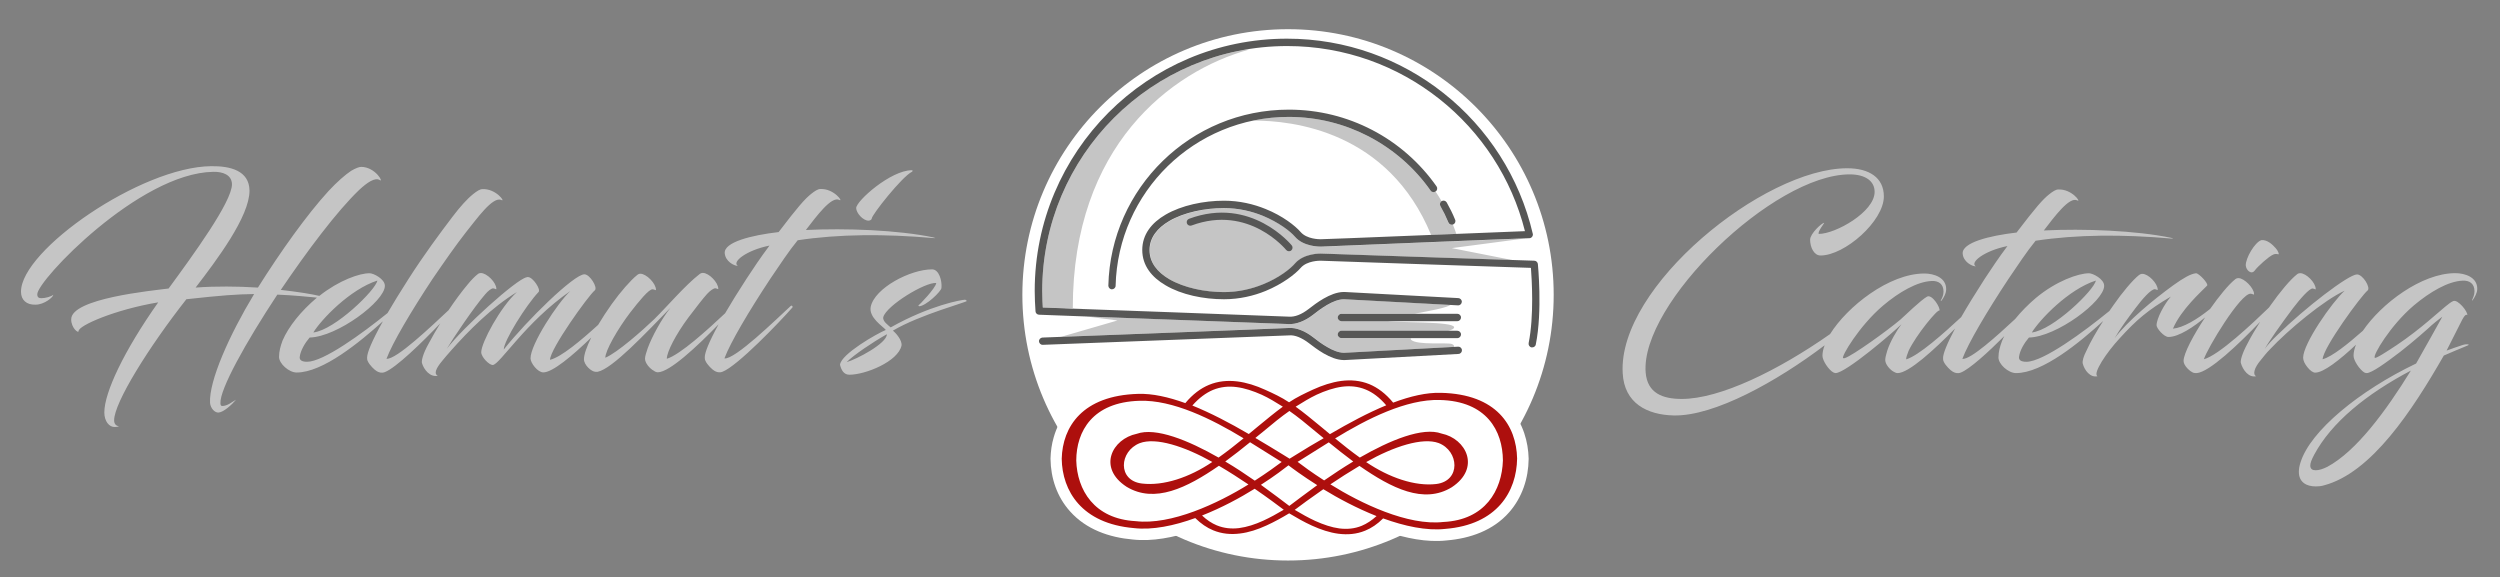
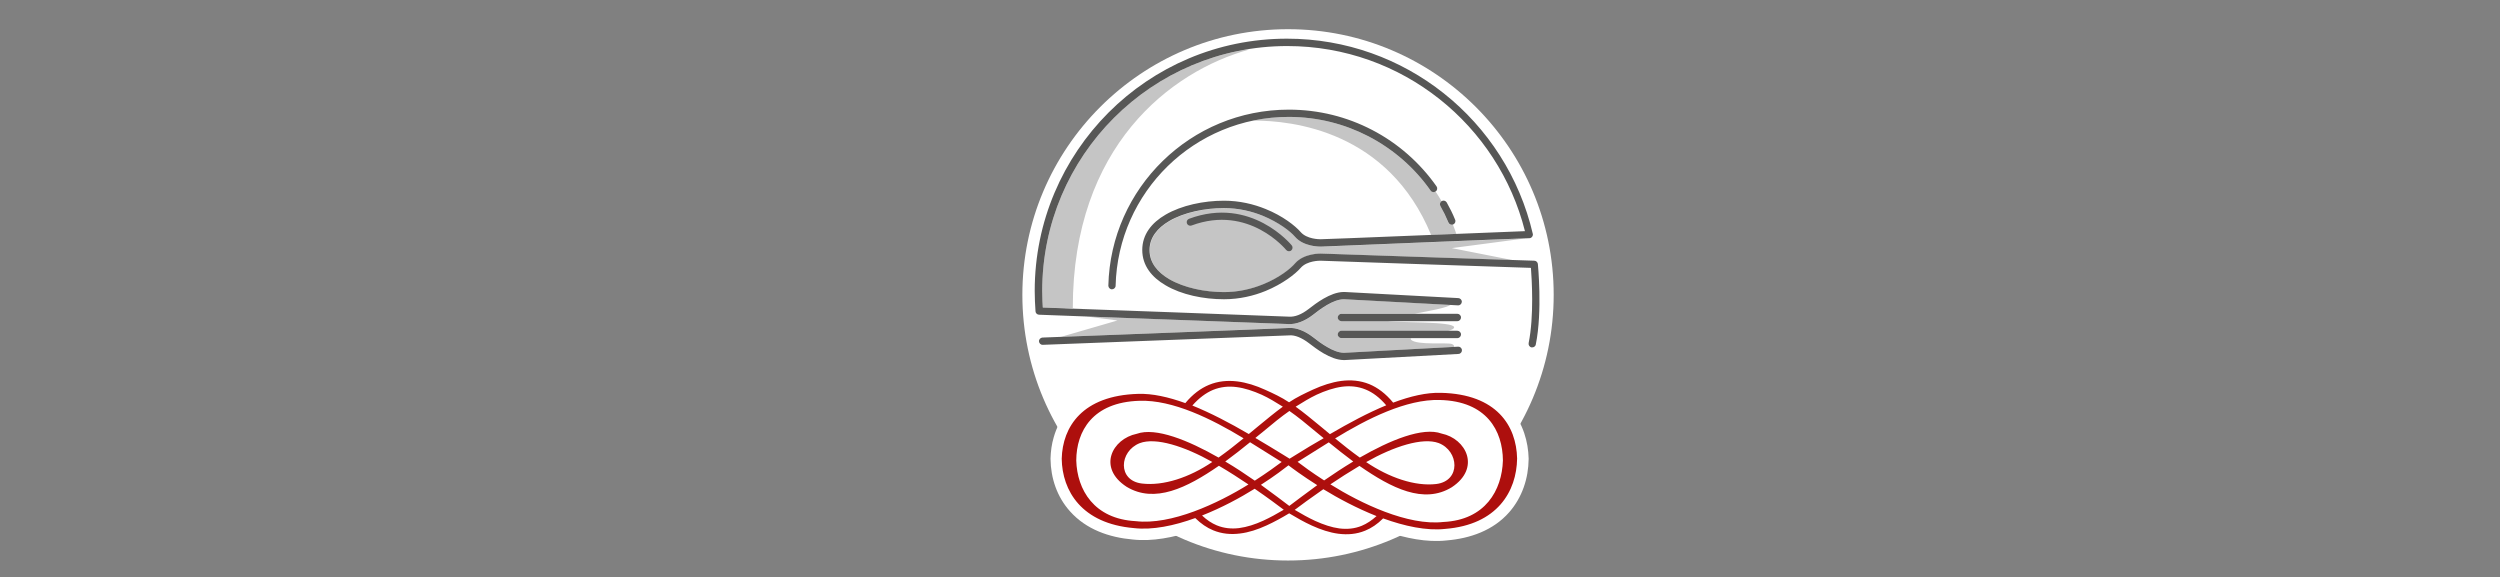
<svg xmlns="http://www.w3.org/2000/svg" version="1.1" id="Ebene_1" x="0px" y="0px" viewBox="0 0 2166.3 500" style="enable-background:new 0 0 2166.3 500;" xml:space="preserve">
  <rect x="0" y="0" width="2166.3" height="500" fill="#808080" stroke="none" />
  <style type="text/css">
	.st0{fill-rule:evenodd;clip-rule:evenodd;fill:#C5C5C5;}
	.st1{fill-rule:evenodd;clip-rule:evenodd;fill:#FFFFFF;}
	.st2{fill:#AD0F0D;}
	.st3{fill:#C5C5C5;}
	.st4{fill:#575756;}
</style>
  <g>
-     <path class="st0" d="M327,243.1c-1.3,8.1-36.9,42.9-55.5,45C278.5,276.7,303.2,250.8,327,243.1 M790.1,147.5   c-18.2,0-48.2,26.6-48.2,32.8c0,4.1,5.8,10.9,10.7,10.9c1.3,0,2.8-0.9,2.8-1.9c0-3,26.1-36.2,34.9-40.5   C791.2,148.1,790.8,147.5,790.1,147.5z M768.5,289.6c0,8.1-26.6,21.9-34.9,24.2C739.8,307.6,755.6,296.9,768.5,289.6z M811.3,245.2   c-0.4,4.3-14.8,19.3-15.4,19.3c-0.2,0,0.2,0.9,0.4,0.9c5.8,0,19.3-12.9,19.5-15.9c0.6-6.2-2.1-16.1-8.1-16.1   c-18.9,0-49.7,16.1-53.2,32.4c-1.9,9.4,10.7,17.1,13.1,20.1c-7.5,3-39,21-39.7,30.2c1.1,4.7,3.4,8.6,8.1,8.6   c13.9,0,42.2-11.4,45.2-25.3c0.6-4.5-4.7-10.7-7.5-12.9c23.4-13.9,65.8-25.1,63.9-25.7c0-0.6-0.9-1.1-1.3-1.1   c-2.8,0-30.2,4.7-64.5,24c-2.1-1.9-7.3-5.4-6.4-9C768.3,264.7,801.5,244.4,811.3,245.2z M1816.1,243.1c-1.3,8.1-36.9,42.9-55.5,45   C1767.7,276.7,1792.3,250.8,1816.1,243.1z M1959.5,208.1c-5.6,1.7-13.7,15.6-13.5,21.9c0.2,3.9,4.7,8.4,7.7,4.5   c2.6-3.6,12.4-12.4,16.1-13.9c2.4-1.1,4.1-0.2,4.5-0.2c0.9,0-0.4-3.2-2.4-5.4C1969.1,211.8,1964.4,207.5,1959.5,208.1z    M2016.7,404.5c-3.4,1.7-7.1,3-10.1,3c-2.8,0-4.7-1.1-4.7-4.1c0-2.1,1.1-5.1,3.4-9.4c15-27.9,44.8-52.3,83.8-72.9   C2067.3,356.4,2041.8,391,2016.7,404.5z M2132.5,279.1c3.6-7.3,4.7-6.6,5.4-6c0.9-2.6-8.1-14.1-12.2-12.2   c-3.6,1.7-6.9,4.9-21.6,17.4c-7.1,6-17.1,13.9-27.4,20.8c-9.4,6.2-18,11.8-18.9,10.9c-2.1-1.7,13.5-28.1,33.9-45.4   c14.1-11.8,29.6-20.8,42-21.4c6.4-0.4,10.5,2.8,10.5,9.2c0,3.2-1.3,5.8-2.1,7.7c-0.2,0.2,0,0.4,0.4,0.2c1.9-2.8,4.1-6.4,4.1-10.1   c0-10.1-10.7-13.5-19.1-13.5c-29.3,0-64.2,26.6-80,49.9c-12.9,11.4-26.9,22.6-34.9,24.7c0.4-10.1,33.6-55.3,39-59.6   c2.8-2.4-4.1-13.9-9.2-13.9c-7.3,0-45,28.9-69,52.5c-4.5,4.3-8.6,8.6-10.9,12c3.2-6,14.4-21.9,24.4-35.2   c6.4-8.4,14.4-17.4,17.1-17.1c1.7,0.2,2.6,1.3,2.6,0.4c0-5.4-8.1-13.7-13.5-13.7c-0.6,0-1.9,0.2-2.8,1.1   c-5.6,4.3-15,15.6-22.7,26.6l-1.5,2.1c-13.6,13.2-43.6,41.5-56.4,44.8c2.6-8.8,31.9-57.7,40.7-56.8c1.7,0.2,2.8,1.3,2.8,0.4   c0-5.4-8.6-13.9-13.5-13.9c-0.9,0-2.1,0.2-3.2,1.3c-5.4,4.3-13.5,14.2-21.4,25.4c-11.5,9.3-23.5,16.3-32.2,17.1   c7.1-16.7,24.9-32.4,29.6-37.3c1.5-1.7-7.3-10.9-9.6-10.7c-4.5,0.4-10.9,4.1-19.3,10.1c-18.4,13.3-39.9,31.3-51.2,46.1   c4.5-7.9,12-18,17.8-25.7c6.4-8.6,13.9-16.9,17.1-16.7c1.7,0.2,2.4,1.3,2.4,0.4c0-5.4-8.1-13.7-13.3-13.7c-0.9,0-1.7,0.2-3,1.1   c-5.4,4.3-14.6,15.2-22.1,26.1c-1.2,1.6-2.3,3.3-3.5,5c-22.2,18.1-57.3,44-71.9,44c-4.7,0-6.6-1.5-6.4-4.1   c0.6-5.6,4.7-12.4,8.6-16.9c24-0.6,65.2-31.5,65.2-44.8c0-6-9.9-10.9-13.1-10.9c-9.2,0-28.3,6.6-46.1,21.4   c-6.7,5.7-12.8,11.9-17.9,18.2c-15.9,14.8-38.7,35.4-45.8,34.6c5.1-13.7,21.2-40.9,39.9-69.2c8.6-12.6,15.6-23.4,23.6-33.2   c35.8-5.4,75-5.6,117.5-1.9c2.6,0.2,1.7-0.2,0-0.6c-30.6-6.4-75.9-8.1-110.4-6.4c9.4-12.2,22.1-29.4,28.9-26.1   c4.1,2.4-4.5-10.1-16.5-9.4c-1.9,0-4.7,1.7-7.9,4.3c-5.4,4.3-11.4,11.1-28.1,33c-24,2.8-47.6,8.8-46.7,18.4   c0.6,6.9,7.9,10.9,11.4,10.9c-5.6-3.2,7.1-13.5,27.4-17.6c-7.9,10.5-14.1,19.9-19.9,28.7c-8.3,12.9-15,23.8-20.2,32.9   c-15.1,14-36.9,33.5-47.7,36.6c0-1.7,0.9-4.3,2.1-7.3c6.4-13.7,25.7-37.1,26.8-34.9c0.9-2.6-6.4-14.4-10.7-12.2   c-5.4,3-19.3,16.5-23.1,19.9c-11.1,9.4-41.2,31.1-48.2,33.4c-0.6,0.2-1.1,0.2-1.5,0c-1.9-1.1,14.1-28.1,34.5-45.4   c13.9-11.8,29.6-20.8,42-21.4c6.4-0.4,10.5,2.8,10.5,9.2c0,3.2-1.3,5.8-2.4,7.7c-0.2,0.2,0.2,0.4,0.6,0.2c2.1-2.8,4.1-6.4,4.1-10.1   c0-10.1-10.7-13.5-18.9-13.5c-30.6,0-66.9,28.7-81.7,52.5c-45.1,31.6-95.4,56.2-128.5,56.2c-16.5,0-29.8-4.9-31.3-22.9   c-4.7-59.8,110.8-171.7,176.8-171.7c13.3,0,21.6,5.6,21.6,15.2c0,17.4-33.9,36.4-48.4,36.4c-1.3-1.7,5.1-9.6,4.7-9.6   c-2.1,0-12.2,9.4-12.2,14.6c0,6.6,3.4,13.7,9,13.7c21,0,54.9-29.8,54.9-51.2c0-16.5-13.1-24.4-31.7-24.4   c-72.2,0-198.9,102.4-194.6,177.5c1.3,26.1,21.2,36.2,44.2,36.7c35.3,0.8,89.9-29.8,130.8-60.8c-1.3,3.3-1.9,6.4-1.9,9.1   c0,4.3,5.6,12.4,9.4,14.4c0.4,0.2,1.5,0.6,1.9,0.6c9,0,50.8-36,57.2-42.4c-4.1,5.4-9.9,15.2-12.4,23.1c-0.9,3.2-1.7,5.8-1.7,7.9   c0,3.9,4.1,8.4,7.1,10.1c1.5,0.9,2.6,1.3,3.6,1.3c9.6,0,31.5-20,49.8-38.6c-7.3,13.7-10.4,21.9-10.4,25.5c0,2.4,0.4,2.8,0.6,3.2   c1.3,3.2,6,7.7,7.7,8.6c1.9,1.1,4.1,1.9,6.9,0.9c7.6-2.8,23.8-17.6,37.9-31.7c-0.8,1.5-1.5,3-2.1,4.5c-1.7,4.7-3,9-3,14.1   c0,5.8,8.6,13.5,15.2,13.5c23.2,0,55.7-27,75.6-45.2c-5.7,8.8-11,17.9-14.6,25.9c-2.6,4.9-3.6,9-3.2,10.9c1.5,6,6.6,12.6,12.9,11.1   c-4.7-2.1,8.1-21,19.1-32.8c14.6-16.1,24.6-24.6,44.4-36.2c-5.6,6.4-12.4,18.9-12.4,24.9c0,2.6,6.4,10.1,10.3,10.1   c9,0,22.1-8.9,31.8-17c-10.1,15.3-18.7,31.3-18.7,37.8c0,3.9,5.4,9.2,8.8,10.3c1.1,0.2,1.7,0.2,2.6,0.2c11-0.9,36.1-24.8,55-44.5   c-4.1,6.4-7.9,12.8-10.8,18.5c-5.4,9.9-6.4,15.6-6,17.1c1.7,6.2,6.9,13.1,13.3,11.6c-3.2-1.5-1.7-7.3,4.1-14.1c2.4-3,4.9-6.2,7.7-9   c15.9-17.1,47.4-43.1,64.9-51c-11.1,10.1-36,45.9-36,58.1c0,2.4,1.5,5.6,3.9,8.4c2.1,2.6,4.5,4.5,6.6,4.5   c7.2,0,21.1-10.9,35.3-24.2c-1.4,3.5-2.1,6.7-2.1,9.6c0,4.3,5.4,12,9.2,14.4c0.6,0.4,1.7,0.6,2.1,0.6c4.5,0,17.1-9.2,29.4-18.6   c12-9.4,23.8-19.9,27-22.9c4.1-3.6,9.4-7.5,9.2-7.3c0,0-18,32.4-22.7,40.5c-49.3,23.6-91.5,58.3-100.1,85.5c-1.1,3.2-1.5,6-1.5,8.4   c0,9,6.6,12.6,14.6,12.6c2.4,0,4.7-0.2,7.1-0.9c41.2-10.9,76.5-64.7,103.9-112.5c6.6-2.8,13.5-5.8,20.4-8.6c3-1.1-0.4-1.7-3.9-0.6   c-4.7,1.5-9.4,3.2-14.1,4.9L2132.5,279.1z M276.7,256.4c-6.6-1.6-18.5-3.5-33.4-5.2c23.1-34.1,48.7-68.2,67.9-86.6   c6.9-6.4,13.7-11.1,17.8-8.6c3.9,2.8-3.6-11.4-16.1-11.4c-1.5,0-4.7,1.1-8.6,3.4c-5.4,3.6-12.2,9.6-19.5,17.4   c-18.9,20.6-41.6,52.5-61.3,83.8c-9.6-0.6-18.6-0.9-27-0.9c-9.2,0-18,0.2-27,0.9c18.4-24,46.7-61.5,46.7-84   c-0.2-17.4-16.7-21.4-33.2-21.2c-60.9,0.6-165.2,72.9-164.8,108.9c0,7.1,4.9,11.4,12.6,11.1c7.7,0,15.4-6.6,15.4-8.6   c-1.9,1.7-7.1,3-10.3,3c-2.1,0-3.6-0.6-3.6-3.4c-0.2-11.8,88.3-105,152.4-106.1c8.4-0.2,16.1,2.6,16.3,10.7   c0.2,15-33.7,61.5-54.9,90.4c-14.4,1.9-84.7,8.6-84.4,26.8c0,7.5,6.4,12.4,6.4,10.1c-0.2-4.7,31.3-18.6,69-24.9   c-29.8,42.2-46.7,78.2-46.7,95.4c0,7.7,4.3,12.9,9.2,12.6c1.3,0,2.6-0.2,3.6-0.6c-3-0.4-4.3-2.4-4.3-5.1   c-0.2-15.2,30.4-64.1,62.6-105c30.9-3.4,43.7-4.3,58.7-4.5c-21.4,35.4-39.2,75.2-38.2,94.3c0.4,4.7,4.1,8.6,7.3,8.4   c4.3-0.2,11.4-6.6,15.2-11.1c-3.9,2.1-6.6,4.9-11.4,5.4c-1.5,0.2-2.1-0.6-2.1-2.4c-0.6-12,21.6-52.1,49.3-94.1   c14.7,0.6,26.7,1.9,34.3,2.6l-0.2,0.2c-13.5,11.4-24.4,24.9-29.6,37.1c-1.7,4.7-3,9-3,14.1c0,5.8,8.6,13.5,15.2,13.5   c22.8,0,54.7-26.3,74.8-44.4c-9.7,17.3-13.7,27.3-13.7,31.4c0,2.4,0.4,2.8,0.6,3.2c1.3,3.2,6,7.7,7.7,8.6c1.9,1.1,4.1,1.9,6.9,0.9   c9.6-3.5,32.7-26,48.2-42.3c-3.6,5.8-6.9,11.6-9.9,17.2c-5.6,9.9-6.4,15.6-6,17.1c1.7,6,7.3,12.6,13.7,11.1   c-3.2-1.5-2.1-5.8,3.9-12.9c1.5-1.9,3.9-4.7,7.5-8.8c15.6-17.6,35.6-37.7,57.2-50.8c-14.4,13.1-30.9,43.9-30.9,52.1   c0,4.3,6.9,11.1,9.9,11.1c6,0,28.3-37.1,67.3-64.1c-11.1,10.3-34.5,46.1-34.5,58.3c0,4.1,6.2,12.2,11.1,12.2   c8,0,25.2-14.4,41.5-30.2c-3.8,7.8-6.3,14.6-6.3,18.8c0,5.1,6.6,10.9,10.1,10.9c0,0,1.3,0,1.7,0c12.9-2.6,41.6-33.4,63.2-55.5   c-7.9,9.9-16.1,25.1-19.7,34.9c-1.1,3.2-2.4,7.1-2.4,9.2c0,3.9,4.3,8.8,7.7,10.5c1.1,0.9,2.4,1.3,3.4,1.3   c10.1,0,33.9-22.2,52.7-41.6c-8.5,15.5-12,24.6-12,28.5c0,2.4,0.4,2.8,0.6,3.2c1.3,3.2,6,7.7,7.7,8.6c1.9,1.1,4.1,1.9,6.9,0.9   c12.9-4.7,50.2-43.7,60.7-55.7c0.6-0.6-0.2-2.4-1.5-1.3c-12.6,11.6-48.2,46.5-57.4,45.4c5.1-13.7,21.2-40.9,39.9-69.2   c8.6-12.6,15.6-23.4,23.6-33.2c35.8-5.4,75-5.6,117.5-1.9c2.6,0.2,1.7-0.2,0-0.6c-30.6-6.4-75.9-8.1-110.4-6.4   c9.4-12.2,22.1-29.4,28.9-26.1c4.1,2.4-4.5-10.1-16.5-9.4c-1.9,0-4.7,1.7-7.9,4.3c-5.4,4.3-11.4,11.1-28.1,33   c-24,2.8-47.6,8.8-46.7,18.4c0.6,6.9,7.9,10.9,11.4,10.9c-5.6-3.2,7.1-13.5,27.4-17.6c-7.9,10.5-14.1,19.9-19.9,28.7   c-7.5,11.5-13.6,21.5-18.6,30c-14.9,14-38.9,35.9-50.5,39.4c0-6,7.9-21.2,18.6-35.6c7.1-9.4,13.1-17.1,16.3-20.6   c2.8-3,5.6-4.9,7.1-4.9c1.9,0.2,2.6,1.3,2.6,0.4c0-5.4-8.1-13.7-13.3-13.7c-0.9,0-1.9,0.2-3,1.1c-12.2,9.4-28.1,28.1-39.2,39   c-10.3,9.9-32.1,29.1-42.4,33.4c0-6.2,10.7-24.9,21.6-39.2c7.3-9.4,16.3-20.6,19.5-20.1c1.9,0.2,2.8,1.3,2.8,0.4   c0-5.6-8.4-13.9-13.5-13.9c-0.6,0-1.9,0.2-3,1.3c-5.4,4.3-14.4,14.6-21.9,25.1c-4.1,5.7-8.1,11.9-11.7,17.9   c-14.6,13.3-32.2,28.1-41.7,30.3c0-9.4,33.4-55.9,38.8-60.2c2.8-2.4-4.3-13.9-9-13.9c-9,0-49.7,39.7-69.9,65.2   c0-7.5,19.3-38.4,30.2-49.9c2.1-2.1-4.9-12.9-9.2-12.9c-0.4,0-0.9,0-1.3,0.2c-9,1.9-55.3,43.7-69,61.9c4.9-8.4,23.8-36.4,33-46.9   c2.8-3.4,5.8-5.6,7.3-5.4c1.7,0.2,2.6,1.3,2.6,0.4c0-5.4-8.1-13.7-13.5-13.7c-0.6,0-1.9,0.2-2.8,1.1c-2.4,1.9-5.4,4.9-8.4,8.6   c-5.5,6.5-11.2,14.3-16.7,22.5c-14.8,13.8-45.3,43-53.8,42.1c5.1-13.7,21.2-40.9,39.9-69.2c10.7-15.6,19.5-28.3,28.7-40.1   c9.4-11.6,23.4-31.7,30.9-28.3c4.1,2.4-4.5-10.1-16.5-9.4c-1.9,0-4.7,1.7-7.9,4.3c-5.4,4.3-11.4,11.1-17.8,19.5   c-11.1,14.6-24.9,33.2-38.2,54c-7.3,11.4-13.3,21.2-18.2,29.6c-22.3,18-55.6,42.2-69.7,42.2c-4.7,0-6.6-1.5-6.4-4.1   c0.6-5.6,4.7-12.4,8.6-16.9c24-0.6,65.2-31.5,65.2-44.8c0-6-9.9-10.9-13.1-10.9C311.9,236.6,293.9,242.8,276.7,256.4z" />
    <path class="st1" d="M1116.1,25.3c127.1,0,230.2,103.1,230.2,230.2c0,127.1-103.1,230.2-230.2,230.2   c-127.1,0-230.2-103.1-230.2-230.2C885.9,128.4,989,25.3,1116.1,25.3" />
    <path class="st1" d="M1033.5,460.2c-16.4,5.4-34.9,9.2-51.9,7.3c-20.5-1.8-40.4-8.7-54.4-24.4c-11.3-12.6-16.7-28.7-16.9-45.5   l0-0.2l0-0.2c0.2-6.2,1-12.4,2.8-18.4c9.7-33.6,40.4-46.4,73-47.4c12.8-0.4,26,2.4,38.3,6.4c5.6-5.7,12.1-10.4,19.6-13.5   c9.4-3.9,19.4-4.9,29.4-3.6c9.4,1.2,18.6,4.2,27.2,8.1c5.6,2.6,11.2,5.2,16.5,8.2c5.3-3.1,10.9-5.7,16.6-8.3   c8.6-4,17.8-7.1,27.2-8.3c10.1-1.3,20-0.4,29.5,3.5c7.6,3.1,14.1,7.8,19.7,13.6c12.4-4.2,25.8-7.1,38.8-6.8   c31.5,0.7,61.2,12.8,71.9,44.7c2.4,7.1,3.6,14.5,3.8,21.9l0,0.2l0,0.2c-0.2,16.9-5.6,33.3-16.8,46.1   c-13.9,15.9-33.9,22.8-54.4,24.5c-17.1,1.9-35.9-2.1-52.4-7.7c-4.2,3.5-8.9,6.4-14,8.5c-9.1,3.7-18.6,4.6-28.3,3.3   c-9-1.2-17.7-4.2-26-7.9c-5.3-2.4-10.5-5.2-15.5-8.1c-5,2.9-10.2,5.6-15.5,8c-8.2,3.7-17,6.7-26,7.8c-9.7,1.2-19.2,0.2-28.2-3.5   C1042.3,466.5,1037.7,463.6,1033.5,460.2" />
    <path class="st2" d="M1248.7,340.4c-12.5-0.4-26.6,2.9-41.5,8.5c-6.5-7.9-13.4-13-20.6-16c-7.9-3.2-16.1-3.9-24.5-2.8   c-8.1,1.1-16.3,3.8-24.4,7.5c-6.9,3.2-14,6.5-20.7,11c-6.6-4.4-13.7-7.7-20.6-10.8c-8.1-3.7-16.2-6.3-24.3-7.3   c-8.3-1-16.6-0.3-24.5,3c-7.2,3-14,8-20.5,15.8c-14.7-5.3-28.6-8.4-40.9-8c-48.3,1.4-65.5,28.5-66.2,56.2   c0.4,27.8,17.2,56.2,62.5,60.1c16.1,1.9,35.1-2.1,53.2-8.7c5,4.9,10.1,8.4,15.5,10.6c7.5,3.1,15.3,3.8,23.2,2.8   c7.7-0.9,15.5-3.5,23.1-7c6.6-3,13.1-6.6,19.6-10.5c6.5,3.9,13,7.6,19.6,10.6c7.7,3.5,15.4,6.1,23.1,7.1c7.9,1,15.7,0.4,23.2-2.7   c5.4-2.2,10.5-5.6,15.5-10.6c18.4,6.7,37.7,10.9,53.8,9.1c45.2-3.6,61.9-32.6,62.3-61C1314,369.1,1297,341.5,1248.7,340.4    M1140.9,342c7.4-3.4,14.8-5.9,22-6.9c7-0.9,13.8-0.3,20.4,2.4c6.2,2.5,12.1,6.9,17.9,13.7c-15.8,6.5-32.2,15.3-48.8,25   c-2.6-2.2-5.2-4.3-7.7-6.4c-8-6.6-15.4-12.7-22-17.4C1128.8,348.6,1134.8,344.9,1140.9,342z M1117.2,438.4   c-5.4-4.1-14.2-10.8-24.6-18.3c12.2-7.8,20.8-14.5,23.9-16.9c2.7,2.1,11.9,9,24.9,17.2C1131.1,427.9,1122.5,434.4,1117.2,438.4z    M1087.3,416.5c-7.9-5.5-16.6-11.3-25.6-16.6c7.4-5.4,14.6-11.1,21.5-16.7c9.3,5.7,17.9,11.3,25.6,16c0.6,0.4,1.2,0.7,1.8,1.1   C1106.2,403.6,1098,409.6,1087.3,416.5z M1124.4,400.2c0.6-0.4,1.2-0.7,1.8-1.1c7.6-4.7,16.1-10.1,25.2-15.8   c6.8,5.5,13.9,11.2,21.2,16.6c-8.8,5.3-17.4,11-25.2,16.4C1136.8,409.5,1128.7,403.5,1124.4,400.2z M1123.1,394   c-1.8,1.1-3.7,2.3-5.5,3.4c0,0-0.1,0.1-0.1,0.1c0,0,0,0,0,0c-1.8-1.1-3.7-2.3-5.5-3.4c-8.1-5-16.2-9.9-24.2-14.6   c2-1.6,3.9-3.3,5.9-4.8c8.7-7.3,16.8-13.9,23.6-18.6c6.8,4.7,14.9,11.3,23.6,18.6c2,1.6,4,3.3,6.1,5   C1139,384.2,1131,389.1,1123.1,394z M1051,337.9c6.6-2.7,13.5-3.4,20.4-2.5c7.2,0.9,14.6,3.4,22,6.7c6.1,2.8,12.1,6.5,18.2,10.3   c-6.6,4.8-14,10.9-22,17.5c-2.4,2-5,4.1-7.5,6.2c-16.6-9.7-33.1-18.3-48.9-24.7C1039,344.8,1044.9,340.5,1051,337.9z M984.2,451.6   c-36.3-1.9-50.9-27.3-51.6-52.6c0.1-25.3,14.1-50.5,54.7-51.7c28.9-1,62.8,15.8,90.3,32.5c-6.9,5.6-14.2,11.4-21.7,16.7   c-26.1-14.9-54.5-26.5-70.9-20.6c-21.3,4.4-34.2,29.4-8.8,45.9c24.3,14.7,52.2,1,80-18.2c9.1,5.3,17.7,10.9,25.6,16.2   C1055.4,436.2,1014.8,455.2,984.2,451.6z M1050.5,400.3c-19.9,13.5-42.4,20.9-60.9,18.7c-21.5-2.5-19.8-28-2-35   C1001.5,378.7,1026.5,386.8,1050.5,400.3z M1094.6,451.2c-7,3.2-14,5.5-20.9,6.4c-6.6,0.8-13.1,0.2-19.4-2.4   c-4.3-1.8-8.6-4.6-12.7-8.5c17-6.7,32.9-15.3,45.6-23.2c10.9,7.5,19.9,14.2,25.2,18.2C1106.5,445.2,1100.5,448.5,1094.6,451.2z    M1180,455.6c-6.3,2.6-12.8,3.1-19.4,2.3c-6.8-0.9-13.8-3.3-20.9-6.5c-5.9-2.7-11.9-6.1-17.8-9.6c5.3-4,14.1-10.5,24.8-17.9   c12.9,7.9,29,16.5,46.1,23.3C1188.6,451,1184.3,453.8,1180,455.6z M1250.7,452.3c-30.7,3.5-71.5-16.1-97.9-32.6   c7.7-5.2,16.3-10.7,25.2-16c27.8,19.3,55.7,33.4,80,18.5c25.3-16.7,12.5-42.1-8.8-46.5c-16.4-6-44.8,5.8-70.9,20.8   c-7.4-5.3-14.6-11-21.4-16.6c27.6-16.9,61.7-34.2,90.8-33.3c40.6,1,54.4,26.7,54.6,52.4C1301.5,424.8,1287,450.6,1250.7,452.3z    M1183.8,400.4c24-13.6,48.9-21.6,62.8-16.5c17.7,6.8,19.5,32.8-2,35.5C1226.2,421.6,1203.7,413.9,1183.8,400.4z" />
    <path class="st3" d="M941.1,274.2l27.2,3.5l-48.9,14.2c48.8-1.9,193.1-7.4,197.7-7.7c3.1-0.2,6.7,0.4,10.4,1.9   c3.4,1.3,7,3.4,10.5,6.1c3.2,2.5,7.6,5.9,12.4,8.6c4.6,2.7,9.6,4.8,14.2,4.9h0l0.2,0l0.2,0l0.1,0l94.9-5.1c0.1-1-0.3-1.9-1.9-2.5   c-4.2-1.5-29.5,1.2-35.2-3.5c-0.7-0.6-0.6-1.1-0.1-1.5h-60.3c-1.7,0-3.2-1.4-3.2-3.2c0-1.7,1.4-3.2,3.2-3.2h92.4   c3.2-0.9,5.3-1.9,5.1-3.2c-0.7-5.1-47.3-3.7-57.5-5.3h-40c-1.7,0-3.2-1.4-3.2-3.2c0-1.7,1.4-3.2,3.2-3.2h63.3   c13.1-2.4,27.3-5,31.2-7.6l-92-4.9l-0.1,0l-0.3,0l-0.2,0c-4.5,0.1-9.5,2.2-14.2,4.9c-4.8,2.8-9.3,6.2-12.4,8.7   c-3.5,2.7-7.1,4.7-10.5,6c-3.7,1.4-7.3,2.1-10.4,1.9C1113.1,280.6,1002.6,276.5,941.1,274.2 M1321.6,206.6L1258,215l52.7,10.4   c-47.5-1.6-165.6-5.6-166-5.6v0l0,0c0,0-14.6-0.4-22.3,8.5c-4.1,4.8-14.1,12.5-27.9,18.2c-9.6,3.9-21.1,6.7-33.7,6.7   c-16.6,0-34.6-3.7-47.4-11.2c-10.2-6-17.1-14.3-17.1-25.2c0-10.9,6.9-19.2,17.1-25.2c12.9-7.5,30.9-11.2,47.4-11.2   c12.6,0,24.1,2.8,33.7,6.7c13.9,5.6,23.8,13.4,27.9,18.2c7.3,8.5,20.9,8.5,22.2,8.5l0.1,0C1145.2,213.7,1294.3,207.6,1321.6,206.6z    M1082.2,43c-1.2,0-2.4,0-3.6,0.1c-43.9,7.7-83.1,28.8-113.3,59c-38.4,38.4-62.2,91.5-62.2,150.1c0,3,0.1,5.9,0.2,8.6   c0.1,1.9,0.2,3.8,0.3,5.7l11.3,0.4l14.7,0C929.6,126.5,1014.6,61.8,1082.2,43z M1261.9,202.7c-0.6-1.9-1.5-4.6-2.9-8   c-1.5,0.5-3.3-0.2-3.9-1.7c-1-2.3-2.1-4.8-3.3-7.3c-1.2-2.5-2.5-4.9-3.7-7.1c-0.8-1.5-0.3-3.3,1.1-4.2c-1.6-2.7-3.3-5.6-5.3-8.5   c-1.4,0.9-3.3,0.5-4.3-0.8c-13.8-19.7-32.3-35.8-53.8-47l0,0c-20.7-10.7-44.2-16.8-69.1-16.8c-10.7,0-21.1,1.1-31.1,3.2   c34.5-0.2,117.4,9,154.5,99.1L1261.9,202.7z" />
    <path class="st4" d="M1162.4,278.3c-1.7,0-3.2-1.4-3.2-3.2c0-1.7,1.4-3.2,3.2-3.2h100.4c1.7,0,3.2,1.4,3.2,3.2   c0,1.7-1.4,3.2-3.2,3.2H1162.4z M1162.4,293c-1.7,0-3.2-1.4-3.2-3.2c0-1.7,1.4-3.2,3.2-3.2h100.4c1.7,0,3.2,1.4,3.2,3.2   c0,1.7-1.4,3.2-3.2,3.2H1162.4z M1119.3,212.6c1.1,1.3,0.9,3.3-0.4,4.4c-1.3,1.1-3.3,0.9-4.4-0.4c-0.1-0.1-32.2-39.7-82-21.2   c-1.6,0.6-3.4-0.2-4-1.8c-0.6-1.6,0.2-3.4,1.8-4C1084.3,169.5,1119.2,212.5,1119.3,212.6z M966.7,247.6c0,1.7-1.5,3.1-3.2,3.1   c-1.7,0-3.1-1.5-3.1-3.2c1-42.4,18.9-80.5,47.2-108.1c28.2-27.5,66.7-44.4,109.2-44.4c26,0,50.4,6.3,72,17.5l0,0l0,0   c22.4,11.6,41.6,28.5,56,49c1,1.4,0.7,3.4-0.8,4.4c-1.4,1-3.4,0.7-4.4-0.8c-13.8-19.7-32.3-35.8-53.8-47l0,0   c-20.7-10.7-44.2-16.8-69.1-16.8c-40.8,0-77.8,16.3-104.8,42.6C984.8,170.4,967.7,207,966.7,247.6z M1248.1,178.5   c-0.8-1.5-0.3-3.4,1.2-4.3c1.5-0.8,3.4-0.3,4.3,1.2c1.4,2.5,2.7,5,3.9,7.4c1.2,2.4,2.3,4.9,3.4,7.6c0.7,1.6-0.1,3.4-1.7,4.1   c-1.6,0.7-3.4-0.1-4.1-1.7c-1-2.3-2.1-4.8-3.3-7.3C1250.6,183.2,1249.4,180.8,1248.1,178.5z M1164.5,311.9L1164.5,311.9    M903.6,298.8c-1.7,0.1-3.2-1.3-3.3-3c-0.1-1.7,1.3-3.2,3-3.3c0.6,0,208.1-7.9,213.6-8.3c3.1-0.2,6.7,0.4,10.4,1.9   c3.4,1.3,7,3.4,10.5,6.1c3.2,2.5,7.6,5.9,12.4,8.6c4.6,2.7,9.6,4.8,14.2,4.9h0l0.2,0l0.2,0l0.1,0l98.6-5.3c1.7-0.1,3.2,1.2,3.3,3   c0.1,1.7-1.2,3.2-3,3.3l-98.6,5.3l-0.1,0l-0.3,0v0l-0.1,0l-0.3,0h-0.1c-5.8-0.1-11.8-2.6-17.2-5.7c-5.2-3-9.8-6.6-13.1-9.1   c-3-2.3-6-4-8.9-5.2c-2.8-1.1-5.5-1.6-7.7-1.4C1112.2,290.8,904.2,298.8,903.6,298.8z M1321.4,200.3c-11.5-45.9-38.1-86-74.1-114.5   c-36.2-28.7-82-45.9-131.9-45.9c-58.6,0-111.7,23.8-150.1,62.2c-38.4,38.4-62.2,91.5-62.2,150.1c0,3,0.1,5.9,0.2,8.6   c0.1,1.9,0.2,3.8,0.3,5.7c25,0.9,208.8,7.6,213.7,7.9c2.3,0.1,4.9-0.3,7.7-1.4c2.9-1.1,5.9-2.9,8.9-5.2c3.3-2.6,7.9-6.1,13.1-9.1   c5.4-3.1,11.4-5.6,17.2-5.7v0l0.1,0l0.2,0c0.1,0,0.1,0,0.2,0l0.3,0l0.1,0l98.6,5.3c1.7,0.1,3.1,1.6,3,3.3c-0.1,1.7-1.6,3.1-3.3,3   l-98.6-5.3l-0.1,0l-0.3,0l-0.2,0c-4.5,0.1-9.5,2.2-14.2,4.9c-4.8,2.8-9.3,6.2-12.4,8.7c-3.5,2.7-7.1,4.7-10.5,6   c-3.7,1.4-7.3,2.1-10.4,1.9c-5.4-0.3-215.8-8-216.4-8.1c-1.6-0.1-2.9-1.3-3-2.9l0,0c-0.2-2.8-0.4-5.7-0.5-8.8   c-0.1-3.1-0.2-6.1-0.2-8.9c0-60.4,24.5-115,64-154.6c39.6-39.6,94.2-64,154.6-64c51.3,0,98.5,17.7,135.8,47.3   c38.1,30.2,65.8,72.8,77.2,121.8l0,0c0,0.2,0.1,0.4,0.1,0.6c0,1.7-1.3,3.2-3.1,3.2c-9.3,0.2-180.2,7.3-180.7,7.3l-0.1,0   c-1.3,0-14.9,0-22.2-8.5c-4.1-4.8-14.1-12.5-27.9-18.2c-9.6-3.9-21.1-6.7-33.7-6.7c-16.6,0-34.6,3.7-47.4,11.2   c-10.2,6-17.1,14.3-17.1,25.2c0,10.9,6.9,19.2,17.1,25.2c12.9,7.5,30.9,11.2,47.4,11.2c12.6,0,24.1-2.8,33.7-6.7   c13.9-5.6,23.8-13.4,27.9-18.2c7.7-8.9,22.3-8.5,22.3-8.5l0,0v0c0.5,0,175.6,6,185,6.2c1.6,0,2.9,1.3,3.1,2.8h0   c0,0.1,4.1,40.9-1.8,69.8c-0.3,1.7-2,2.8-3.7,2.5c-1.7-0.3-2.8-2-2.5-3.7c4.8-23.6,2.7-55.7,2-65.2c-24.5-0.8-181.8-6.1-182.2-6.2   v0c-0.6,0-11.8-0.2-17.4,6.3c-4.6,5.3-15.5,13.8-30.3,19.9c-10.3,4.2-22.6,7.2-36.1,7.2c-17.6,0-36.8-3.9-50.6-12.1   c-12.1-7-20.2-17.2-20.2-30.6c0-13.4,8.1-23.6,20.2-30.6c13.9-8.1,33.1-12.1,50.6-12.1c13.5,0,25.8,3,36.1,7.2   c14.9,6,25.7,14.6,30.3,19.9c5.4,6.3,16.3,6.3,17.3,6.3l0,0C1145,207.5,1294,201.3,1321.4,200.3z" />
  </g>
</svg>